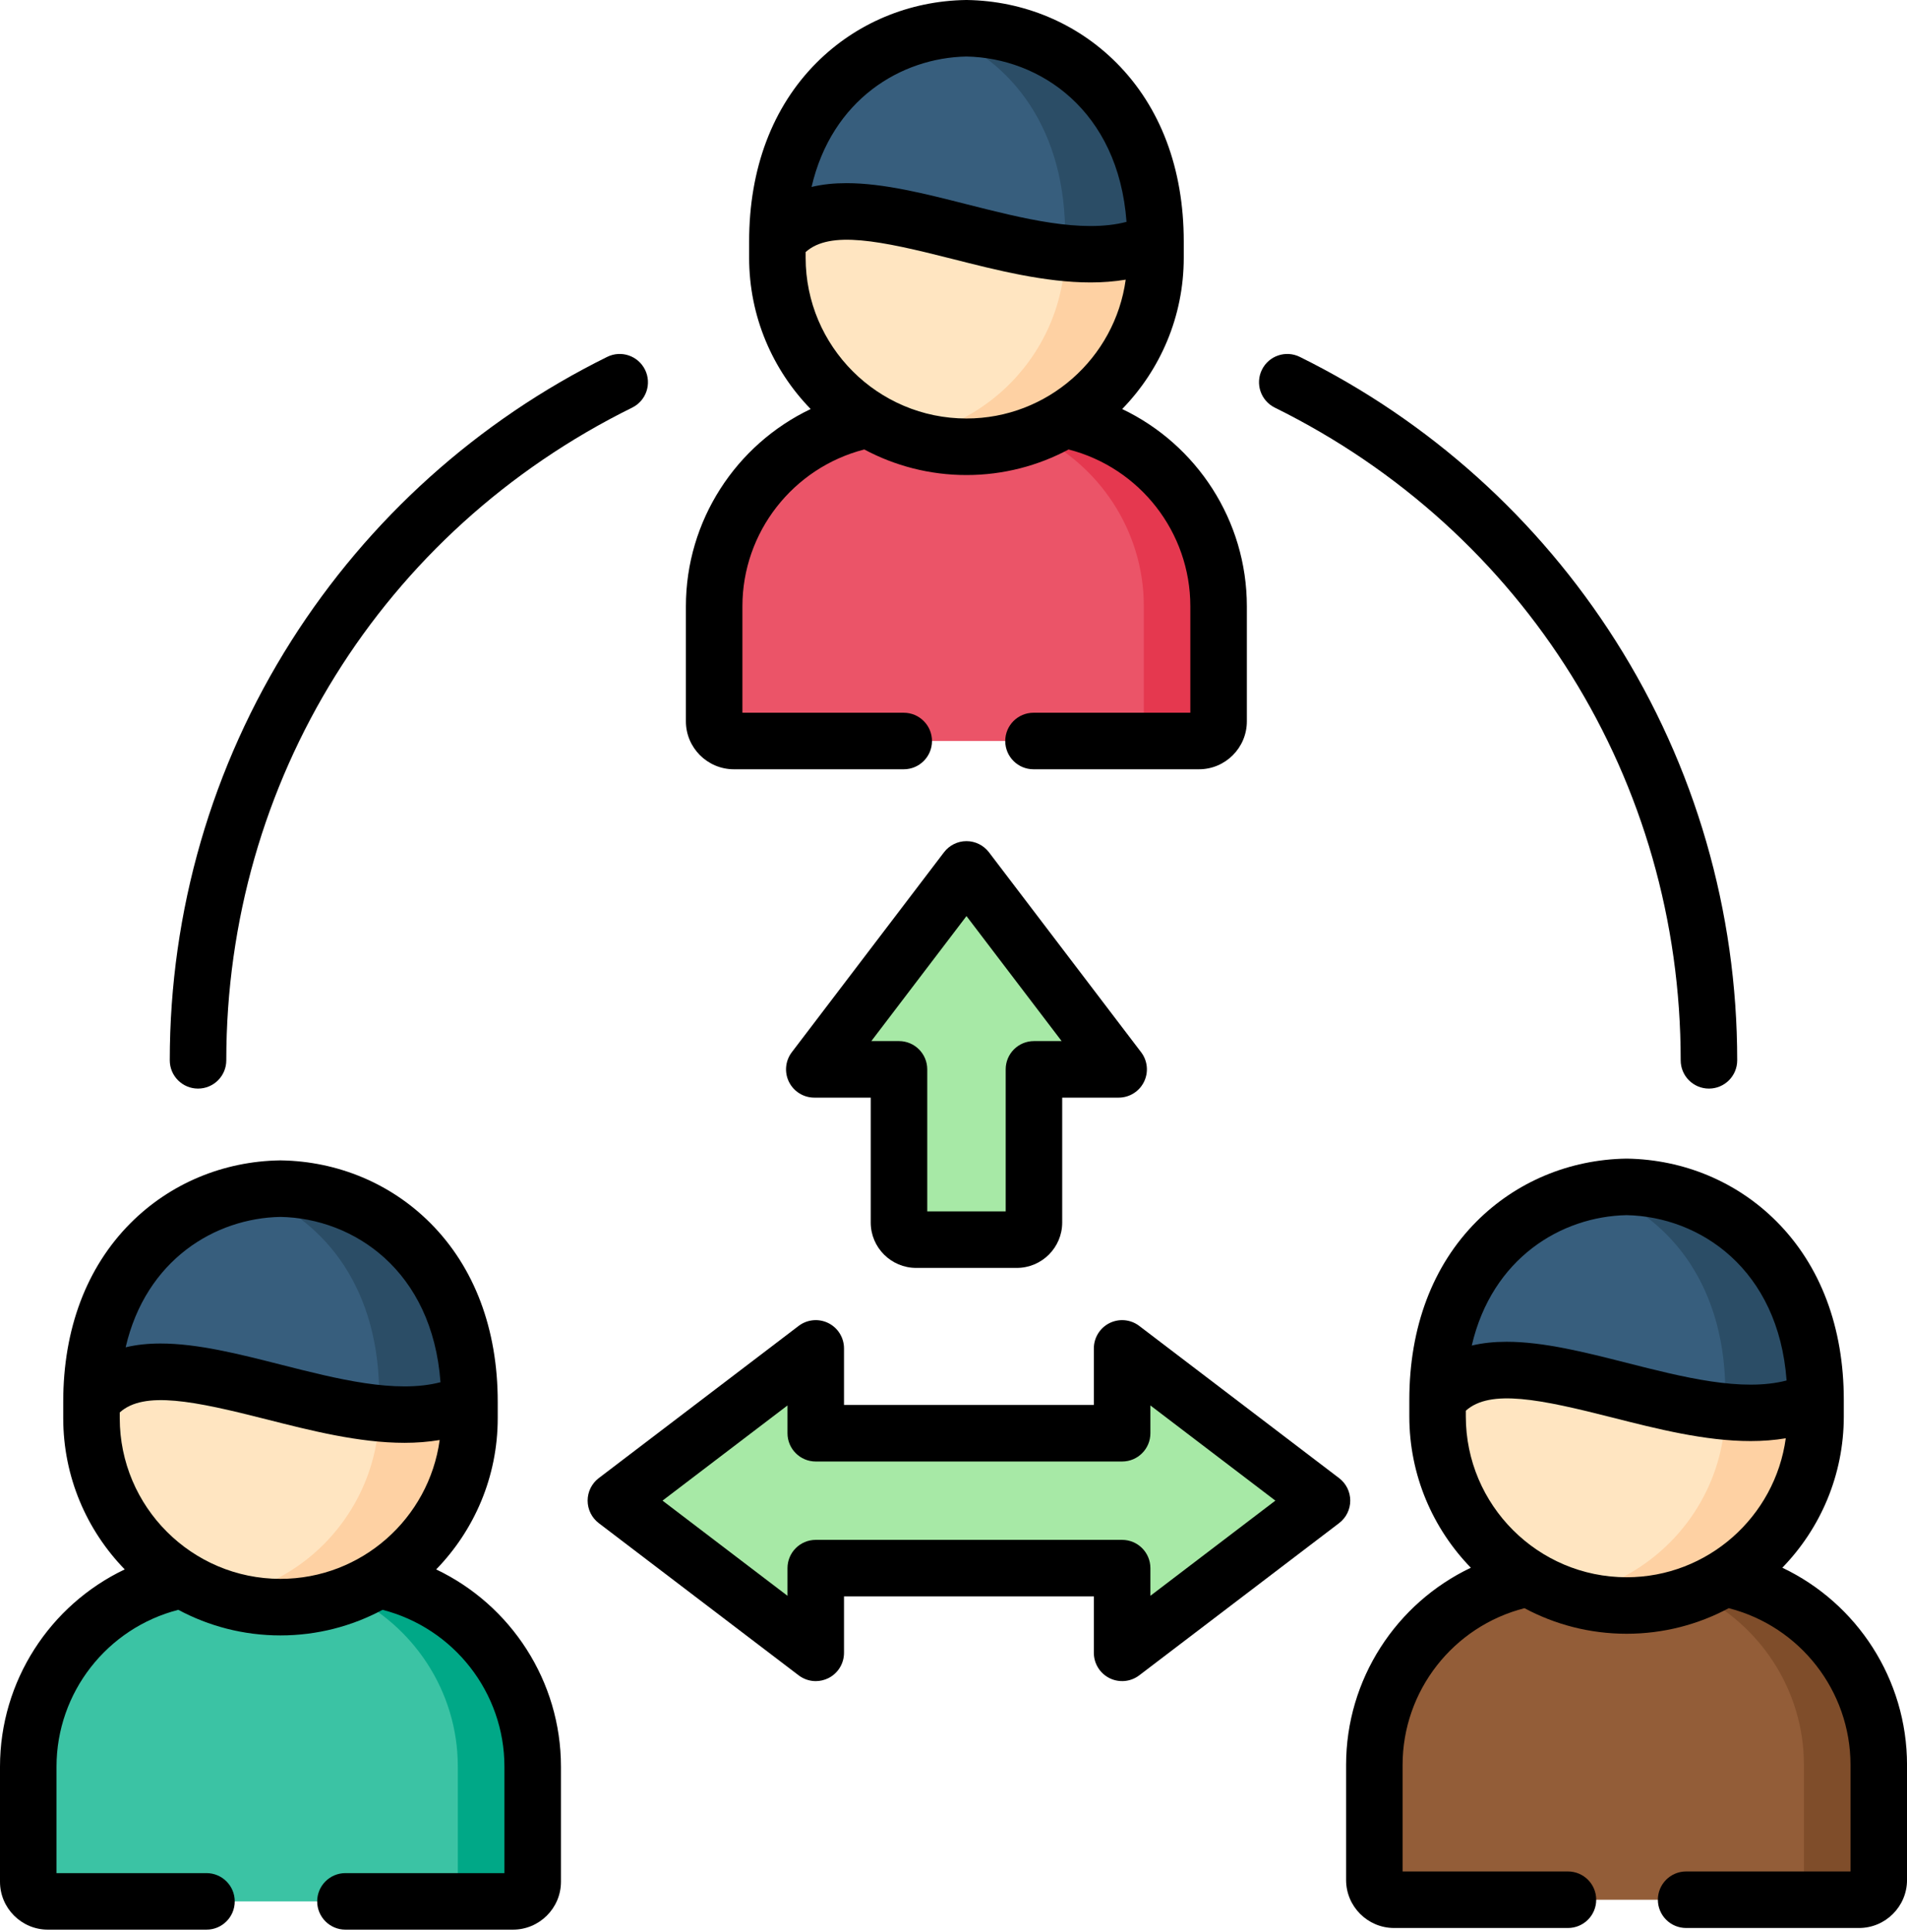
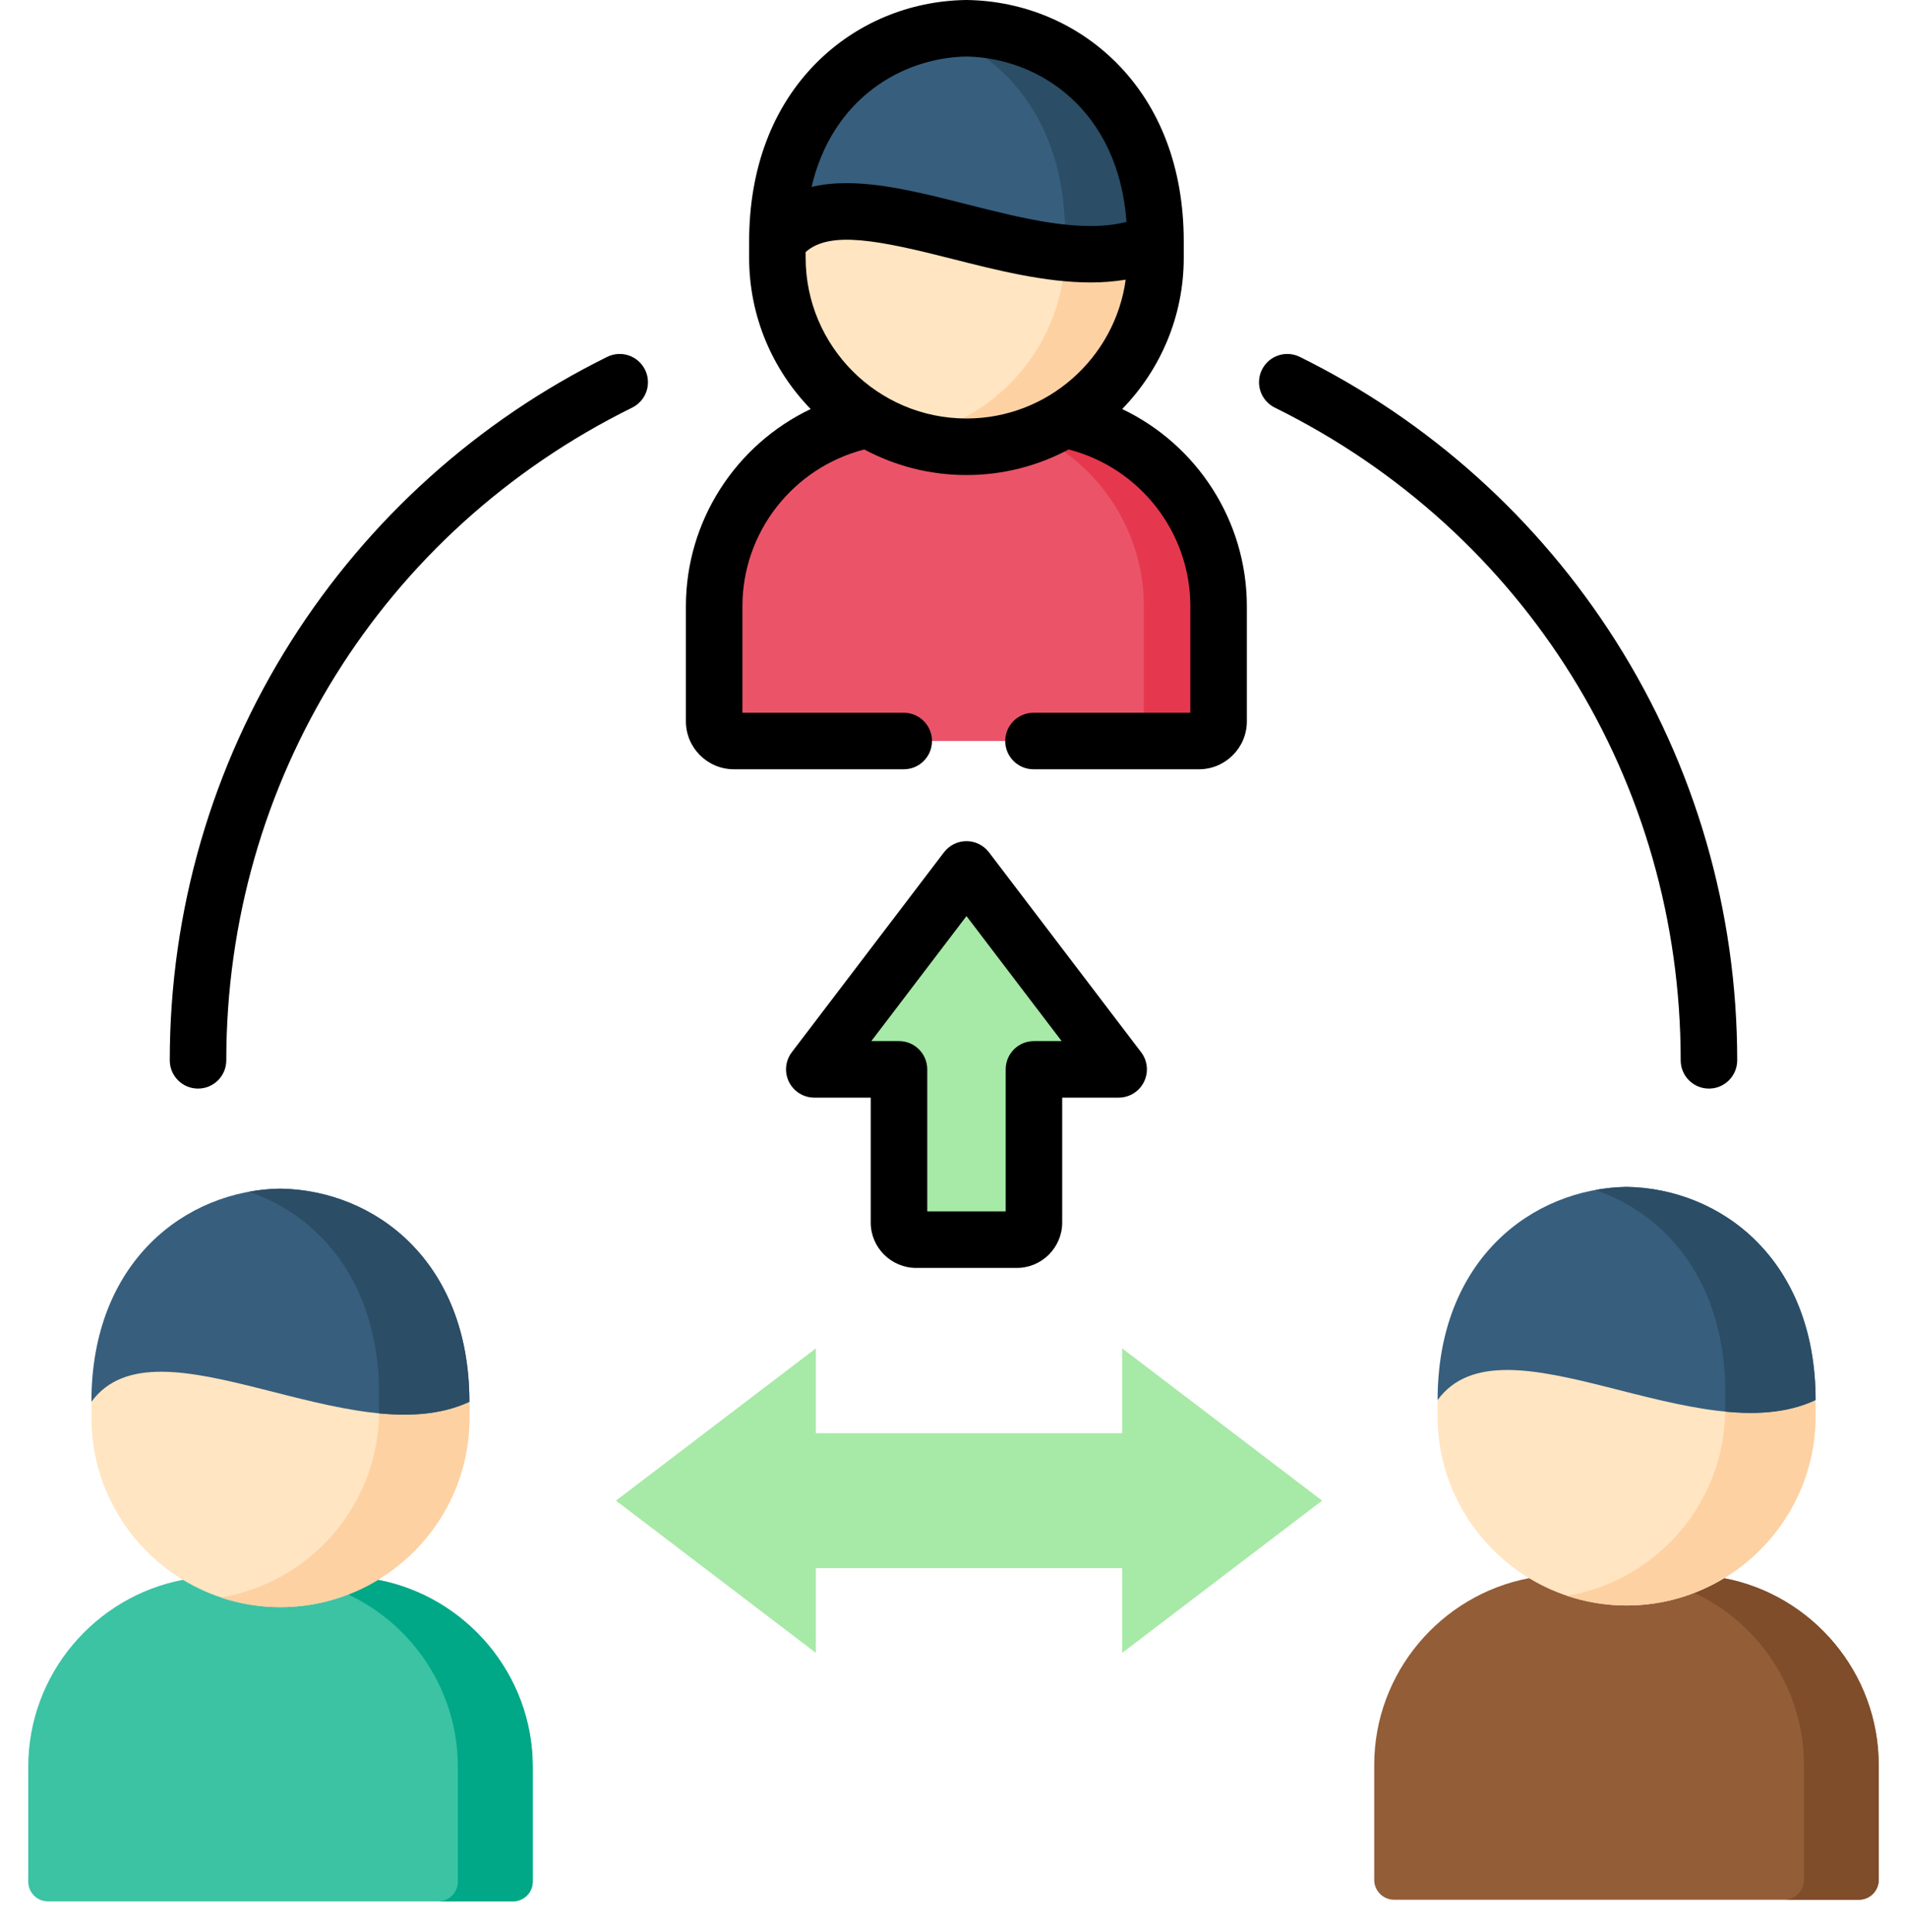
<svg xmlns="http://www.w3.org/2000/svg" width="77" height="78" viewBox="0 0 77 78" fill="none">
  <path fill-rule="evenodd" clip-rule="evenodd" d="M35.087 16.931C31.543 17.609 28.84 20.741 28.84 24.474V29.117C28.84 29.555 29.2 29.911 29.638 29.911H48.414C48.852 29.911 49.208 29.555 49.208 29.117V24.474C49.208 20.741 46.509 17.609 42.965 16.931C40.596 15.073 37.537 15.026 35.087 16.931Z" fill="#EB5468" />
  <path fill-rule="evenodd" clip-rule="evenodd" d="M49.206 24.474C49.206 20.741 46.507 17.609 42.963 16.931C42.234 16.639 41.882 16.914 41.762 17.523C44.37 18.755 46.185 21.411 46.185 24.474V29.117C46.185 29.555 45.829 29.911 45.387 29.911H48.412C48.85 29.911 49.206 29.555 49.206 29.117V24.474H49.206Z" fill="#E5384F" />
  <path fill-rule="evenodd" clip-rule="evenodd" d="M7.384 63.77C3.839 64.448 1.141 67.58 1.141 71.313V75.956C1.141 76.393 1.497 76.749 1.934 76.749H20.711C21.148 76.749 21.509 76.393 21.509 75.956V71.313C21.509 67.58 18.805 64.448 15.261 63.77C12.893 61.912 9.834 61.865 7.384 63.77Z" fill="#3BC3A4" />
  <path fill-rule="evenodd" clip-rule="evenodd" d="M21.511 71.313C21.511 67.58 18.808 64.448 15.264 63.77C14.453 63.744 14.178 64.019 14.062 64.362C16.671 65.593 18.486 68.249 18.486 71.313V75.956C18.486 76.393 18.13 76.749 17.692 76.749H20.713C21.151 76.749 21.511 76.393 21.511 75.956L21.511 71.313Z" fill="#00A887" />
  <path fill-rule="evenodd" clip-rule="evenodd" d="M61.736 63.704C58.191 64.377 55.488 67.51 55.488 71.243V75.885C55.488 76.323 55.849 76.683 56.286 76.683H75.058C75.5 76.683 75.856 76.323 75.856 75.885V71.243C75.856 67.51 73.157 64.377 69.613 63.704C67.24 61.841 64.181 61.794 61.736 63.704Z" fill="#935D38" />
-   <path fill-rule="evenodd" clip-rule="evenodd" d="M75.858 71.243C75.858 67.51 73.16 64.377 69.615 63.704C69.131 63.562 68.581 63.682 68.414 64.296C71.023 65.523 72.838 68.183 72.838 71.243V75.885C72.838 76.323 72.478 76.683 72.04 76.683H75.061C75.502 76.683 75.859 76.323 75.859 75.885V71.243H75.858Z" fill="#7F4D2A" />
+   <path fill-rule="evenodd" clip-rule="evenodd" d="M75.858 71.243C75.858 67.51 73.16 64.377 69.615 63.704C69.131 63.562 68.581 63.682 68.414 64.296C71.023 65.523 72.838 68.183 72.838 71.243V75.885C72.838 76.323 72.478 76.683 72.04 76.683H75.061C75.502 76.683 75.859 76.323 75.859 75.885V71.243Z" fill="#7F4D2A" />
  <path fill-rule="evenodd" clip-rule="evenodd" d="M31.391 10.405C31.391 13.164 32.875 15.592 35.085 16.931C36.235 17.631 37.587 18.034 39.024 18.034C40.461 18.034 41.813 17.631 42.963 16.931C45.172 15.592 46.657 13.164 46.657 10.405V9.744C41.997 10.164 34.111 4.286 31.391 9.744V10.405H31.391Z" fill="#FFE5C1" />
  <path fill-rule="evenodd" clip-rule="evenodd" d="M42.96 16.931C45.169 15.592 46.654 13.164 46.654 10.405V9.744C45.234 9.491 43.749 9.045 43.007 10.211C42.977 12.378 42.033 14.339 40.54 15.717C39.467 16.708 38.111 17.394 36.609 17.643C37.369 17.896 38.18 18.034 39.021 18.034C40.458 18.034 41.81 17.631 42.96 16.931Z" fill="#FED1A3" />
  <path fill-rule="evenodd" clip-rule="evenodd" d="M45.167 43.165L39.023 35.094L32.879 43.165H36.299V49.348C36.299 49.73 36.612 50.039 36.994 50.039H41.053C41.434 50.039 41.748 49.73 41.748 49.348V43.165H45.167Z" fill="#A7E9A6" />
  <path fill-rule="evenodd" clip-rule="evenodd" d="M32.942 63.298V66.718L24.871 60.573L32.942 54.428V57.852H39.129C39.129 57.852 42.75 57.852 45.312 57.852V54.428L53.383 60.573L45.312 66.718V63.298C42.75 63.298 41.691 63.298 39.129 63.298C36.568 63.298 35.504 63.298 32.942 63.298Z" fill="#A7E9A6" />
  <path fill-rule="evenodd" clip-rule="evenodd" d="M39.024 1.141C35.209 1.201 31.391 4.076 31.391 9.744C34.034 6.131 41.929 11.962 46.657 9.744C46.657 4.076 42.838 1.201 39.024 1.141Z" fill="#375E7D" />
  <path fill-rule="evenodd" clip-rule="evenodd" d="M46.657 9.744C46.657 4.076 42.838 1.201 39.023 1.141C38.599 1.145 38.178 1.188 37.758 1.265C40.59 2.235 42.932 4.895 43.005 9.242C43.01 9.311 43.01 9.384 43.01 9.452V10.113V10.212C44.322 10.336 45.571 10.25 46.657 9.744Z" fill="#2B4D66" />
  <path fill-rule="evenodd" clip-rule="evenodd" d="M3.695 57.243C3.695 60.002 5.176 62.431 7.385 63.77C8.54 64.469 9.887 64.873 11.324 64.873C12.761 64.873 14.113 64.469 15.263 63.77C17.473 62.431 18.957 60.002 18.957 57.243V56.583C14.302 57.003 6.411 51.125 3.695 56.583V57.243Z" fill="#FFE5C1" />
  <path fill-rule="evenodd" clip-rule="evenodd" d="M15.26 63.77C17.47 62.431 18.955 60.002 18.955 57.243V56.583C18.32 56.012 15.651 55.681 15.307 57.05C15.278 59.217 14.334 61.178 12.845 62.555C11.768 63.547 10.412 64.233 8.91 64.482C9.67 64.735 10.481 64.873 11.322 64.873C12.759 64.873 14.11 64.469 15.26 63.77Z" fill="#FED1A3" />
  <path fill-rule="evenodd" clip-rule="evenodd" d="M11.32 47.98C7.506 48.04 3.691 50.914 3.691 56.583C6.335 52.97 14.225 58.801 18.953 56.583C18.953 50.914 15.139 48.04 11.32 47.98Z" fill="#375E7D" />
  <path fill-rule="evenodd" clip-rule="evenodd" d="M18.953 56.583C18.953 50.914 15.139 48.04 11.32 47.98C10.9 47.984 10.475 48.027 10.059 48.104C12.886 49.074 15.233 51.734 15.306 56.081V56.291V56.952V57.05C16.619 57.175 17.868 57.089 18.953 56.583Z" fill="#2B4D66" />
  <path fill-rule="evenodd" clip-rule="evenodd" d="M58.047 57.173C58.047 59.932 59.532 62.361 61.741 63.704C62.891 64.403 64.238 64.806 65.68 64.806C67.117 64.806 68.465 64.403 69.619 63.704C71.829 62.361 73.309 59.932 73.309 57.173V56.512C68.653 56.937 60.763 51.054 58.047 56.512V57.173Z" fill="#FFE5C1" />
  <path fill-rule="evenodd" clip-rule="evenodd" d="M69.616 63.704C71.826 62.361 73.306 59.932 73.306 57.173V56.512C72.225 57.023 70.976 57.109 69.659 56.98C69.633 59.151 68.685 61.108 67.196 62.485C66.123 63.476 64.767 64.167 63.266 64.412C64.025 64.665 64.836 64.806 65.677 64.806C67.114 64.806 68.462 64.403 69.616 63.704Z" fill="#FED1A3" />
  <path fill-rule="evenodd" clip-rule="evenodd" d="M65.68 47.909C61.861 47.973 58.047 50.844 58.047 56.512C60.69 52.899 68.581 58.73 73.309 56.512C73.309 50.844 69.494 47.974 65.68 47.909Z" fill="#375E7D" />
  <path fill-rule="evenodd" clip-rule="evenodd" d="M73.309 56.512C73.309 50.844 69.494 47.973 65.68 47.909C65.255 47.918 64.835 47.956 64.414 48.033C67.246 49.003 69.589 51.663 69.662 56.01V56.22V56.881V56.98C70.979 57.109 72.227 57.023 73.309 56.512Z" fill="#2B4D66" />
-   <path d="M17.612 63.35C19.148 61.77 20.097 59.616 20.097 57.243V56.583C20.097 53.648 19.157 51.155 17.379 49.372C15.786 47.775 13.641 46.875 11.341 46.839C11.329 46.839 11.317 46.839 11.305 46.839C9.006 46.875 6.863 47.775 5.27 49.372C3.492 51.155 2.553 53.648 2.553 56.583V57.243C2.553 59.615 3.501 61.769 5.036 63.349C2.022 64.784 0 67.853 0 71.313V75.956C0 77.023 0.868 77.891 1.935 77.891H8.337C8.967 77.891 9.478 77.38 9.478 76.75C9.478 76.119 8.967 75.609 8.337 75.609H2.282V71.313C2.282 68.318 4.327 65.718 7.2 64.981C8.429 65.639 9.833 66.014 11.323 66.014C12.813 66.014 14.217 65.639 15.447 64.981C18.321 65.719 20.368 68.319 20.368 71.313V75.609H13.948C13.318 75.609 12.807 76.119 12.807 76.75C12.807 77.38 13.318 77.891 13.948 77.891H20.71C21.78 77.891 22.65 77.023 22.65 75.956V71.313C22.65 67.854 20.626 64.785 17.612 63.35ZM11.323 49.121C14.285 49.175 17.455 51.289 17.786 55.794C15.982 56.264 13.614 55.662 11.315 55.078C9.662 54.658 7.981 54.231 6.482 54.231C5.99 54.231 5.518 54.277 5.073 54.385C5.893 50.846 8.69 49.169 11.323 49.121ZM11.323 63.731C7.745 63.731 4.835 60.821 4.835 57.243V57.014C5.817 56.128 7.85 56.553 10.753 57.29C12.548 57.746 14.493 58.24 16.337 58.24C16.818 58.24 17.291 58.203 17.753 58.127C17.32 61.288 14.602 63.731 11.323 63.731Z" fill="black" />
-   <path d="M71.966 63.281C73.501 61.7 74.448 59.546 74.448 57.173V56.512C74.448 53.578 73.509 51.086 71.731 49.303C70.14 47.708 67.997 46.807 65.698 46.768C65.685 46.768 65.672 46.768 65.659 46.768C63.359 46.807 61.215 47.707 59.622 49.303C57.844 51.085 56.905 53.578 56.905 56.512V57.173C56.905 59.546 57.853 61.701 59.389 63.282C56.375 64.715 54.352 67.782 54.352 71.243V75.885C54.352 76.954 55.221 77.824 56.291 77.824H63.31C63.941 77.824 64.451 77.314 64.451 76.683C64.451 76.053 63.941 75.542 63.31 75.542H56.633V71.243C56.633 68.247 58.68 65.649 61.554 64.915C62.785 65.573 64.188 65.947 65.679 65.947C67.168 65.947 68.572 65.573 69.802 64.915C72.674 65.647 74.719 68.246 74.719 71.243V75.542H68.082C67.451 75.542 66.941 76.053 66.941 76.683C66.941 77.314 67.451 77.824 68.082 77.824H75.062C76.132 77.824 77.001 76.954 77.001 75.885V71.243C77.001 67.781 74.979 64.713 71.966 63.281ZM65.679 49.05C68.639 49.109 71.807 51.224 72.138 55.724C70.334 56.193 67.966 55.592 65.667 55.008C64.014 54.588 62.333 54.161 60.834 54.161C60.343 54.161 59.87 54.207 59.426 54.314C60.247 50.78 63.044 49.102 65.679 49.05ZM65.679 63.666C62.099 63.666 59.186 60.753 59.186 57.173V56.944C60.169 56.058 62.202 56.482 65.105 57.22C66.9 57.675 68.845 58.17 70.689 58.169C71.169 58.169 71.642 58.133 72.105 58.057C71.673 61.22 68.956 63.666 65.679 63.666Z" fill="black" />
  <path d="M51.472 16.453C61.581 21.441 67.862 31.537 67.862 42.8C67.862 43.431 68.372 43.941 69.003 43.941C69.633 43.941 70.144 43.431 70.144 42.8C70.144 36.782 68.447 30.927 65.236 25.868C62.112 20.945 57.702 16.982 52.482 14.406C51.917 14.127 51.232 14.36 50.954 14.924C50.675 15.489 50.907 16.174 51.472 16.453Z" fill="black" />
  <path d="M7.996 43.941C8.626 43.941 9.137 43.431 9.137 42.801C9.137 31.537 15.417 21.441 25.527 16.453C26.092 16.174 26.324 15.49 26.045 14.925C25.766 14.36 25.082 14.127 24.517 14.406C19.298 16.982 14.887 20.945 11.763 25.868C8.552 30.927 6.855 36.782 6.855 42.801C6.855 43.431 7.366 43.941 7.996 43.941Z" fill="black" />
  <path d="M29.634 31.052H36.491C37.121 31.052 37.632 30.541 37.632 29.911C37.632 29.281 37.121 28.77 36.491 28.77H29.977V24.474C29.977 21.48 32.024 18.881 34.898 18.143C36.129 18.8 37.532 19.175 39.023 19.175C40.513 19.175 41.916 18.8 43.147 18.143C46.019 18.88 48.063 21.479 48.063 24.474V28.77H41.73C41.1 28.77 40.589 29.281 40.589 29.911C40.589 30.541 41.1 31.052 41.73 31.052H48.411C49.477 31.052 50.345 30.184 50.345 29.117V24.474C50.345 21.015 48.324 17.947 45.311 16.511C46.848 14.931 47.797 12.777 47.797 10.405V9.744C47.797 6.81 46.856 4.316 45.077 2.534C43.483 0.936 41.339 0.036 39.04 0C39.029 -3.80325e-05 39.016 -3.80325e-05 39.005 0C36.706 0.036 34.562 0.936 32.968 2.534C31.189 4.317 30.248 6.81 30.248 9.744V10.405C30.248 12.777 31.197 14.931 32.733 16.511C29.718 17.947 27.695 21.015 27.695 24.474V29.117C27.695 30.184 28.565 31.052 29.634 31.052ZM39.023 2.282C41.985 2.337 45.155 4.451 45.486 8.956C43.682 9.425 41.313 8.823 39.013 8.24C37.359 7.82 35.678 7.393 34.179 7.393C33.687 7.393 33.214 7.439 32.769 7.546C33.59 4.008 36.388 2.331 39.023 2.282ZM32.53 10.175C33.513 9.289 35.547 9.714 38.451 10.451C40.247 10.907 42.192 11.401 44.036 11.401C44.517 11.401 44.99 11.365 45.453 11.289C45.02 14.449 42.302 16.893 39.023 16.893C35.443 16.893 32.53 13.982 32.53 10.405V10.175Z" fill="black" />
  <path d="M36.994 51.18H41.053C42.066 51.18 42.889 50.358 42.889 49.348V44.306H45.168C45.602 44.306 45.998 44.06 46.19 43.672C46.383 43.283 46.339 42.819 46.076 42.474L39.932 34.403C39.716 34.12 39.38 33.953 39.024 33.953C38.667 33.953 38.332 34.12 38.116 34.403L31.971 42.474C31.709 42.819 31.664 43.283 31.857 43.672C32.05 44.06 32.446 44.306 32.879 44.306H35.158V49.348C35.158 50.358 35.982 51.18 36.994 51.18ZM39.024 36.978L42.866 42.024H41.748C41.118 42.024 40.607 42.535 40.607 43.165V48.898H37.44V43.165C37.44 42.535 36.929 42.024 36.299 42.024H35.182L39.024 36.978Z" fill="black" />
-   <path d="M54.07 59.665L46 53.521C45.655 53.258 45.19 53.214 44.802 53.406C44.413 53.599 44.167 53.995 44.167 54.429V56.712H34.079V54.429C34.079 53.995 33.834 53.599 33.445 53.406C33.056 53.214 32.592 53.258 32.247 53.521L24.176 59.665C23.893 59.881 23.727 60.217 23.727 60.573C23.727 60.929 23.893 61.265 24.176 61.481L32.247 67.625C32.45 67.779 32.693 67.859 32.938 67.859C33.111 67.859 33.284 67.819 33.445 67.74C33.834 67.547 34.079 67.151 34.079 66.718V64.439H44.167V66.718C44.167 67.151 44.413 67.547 44.802 67.74C45.191 67.932 45.655 67.888 46 67.625L54.07 61.481C54.354 61.265 54.52 60.929 54.52 60.573C54.52 60.217 54.354 59.881 54.07 59.665ZM46.45 64.415V63.298C46.45 62.668 45.939 62.157 45.309 62.157H32.938C32.308 62.157 31.797 62.668 31.797 63.298V64.415L26.751 60.573L31.797 56.731V57.853C31.797 58.483 32.308 58.994 32.938 58.994H45.309C45.939 58.994 46.45 58.483 46.45 57.853V56.731L51.496 60.573L46.45 64.415Z" fill="black" />
</svg>